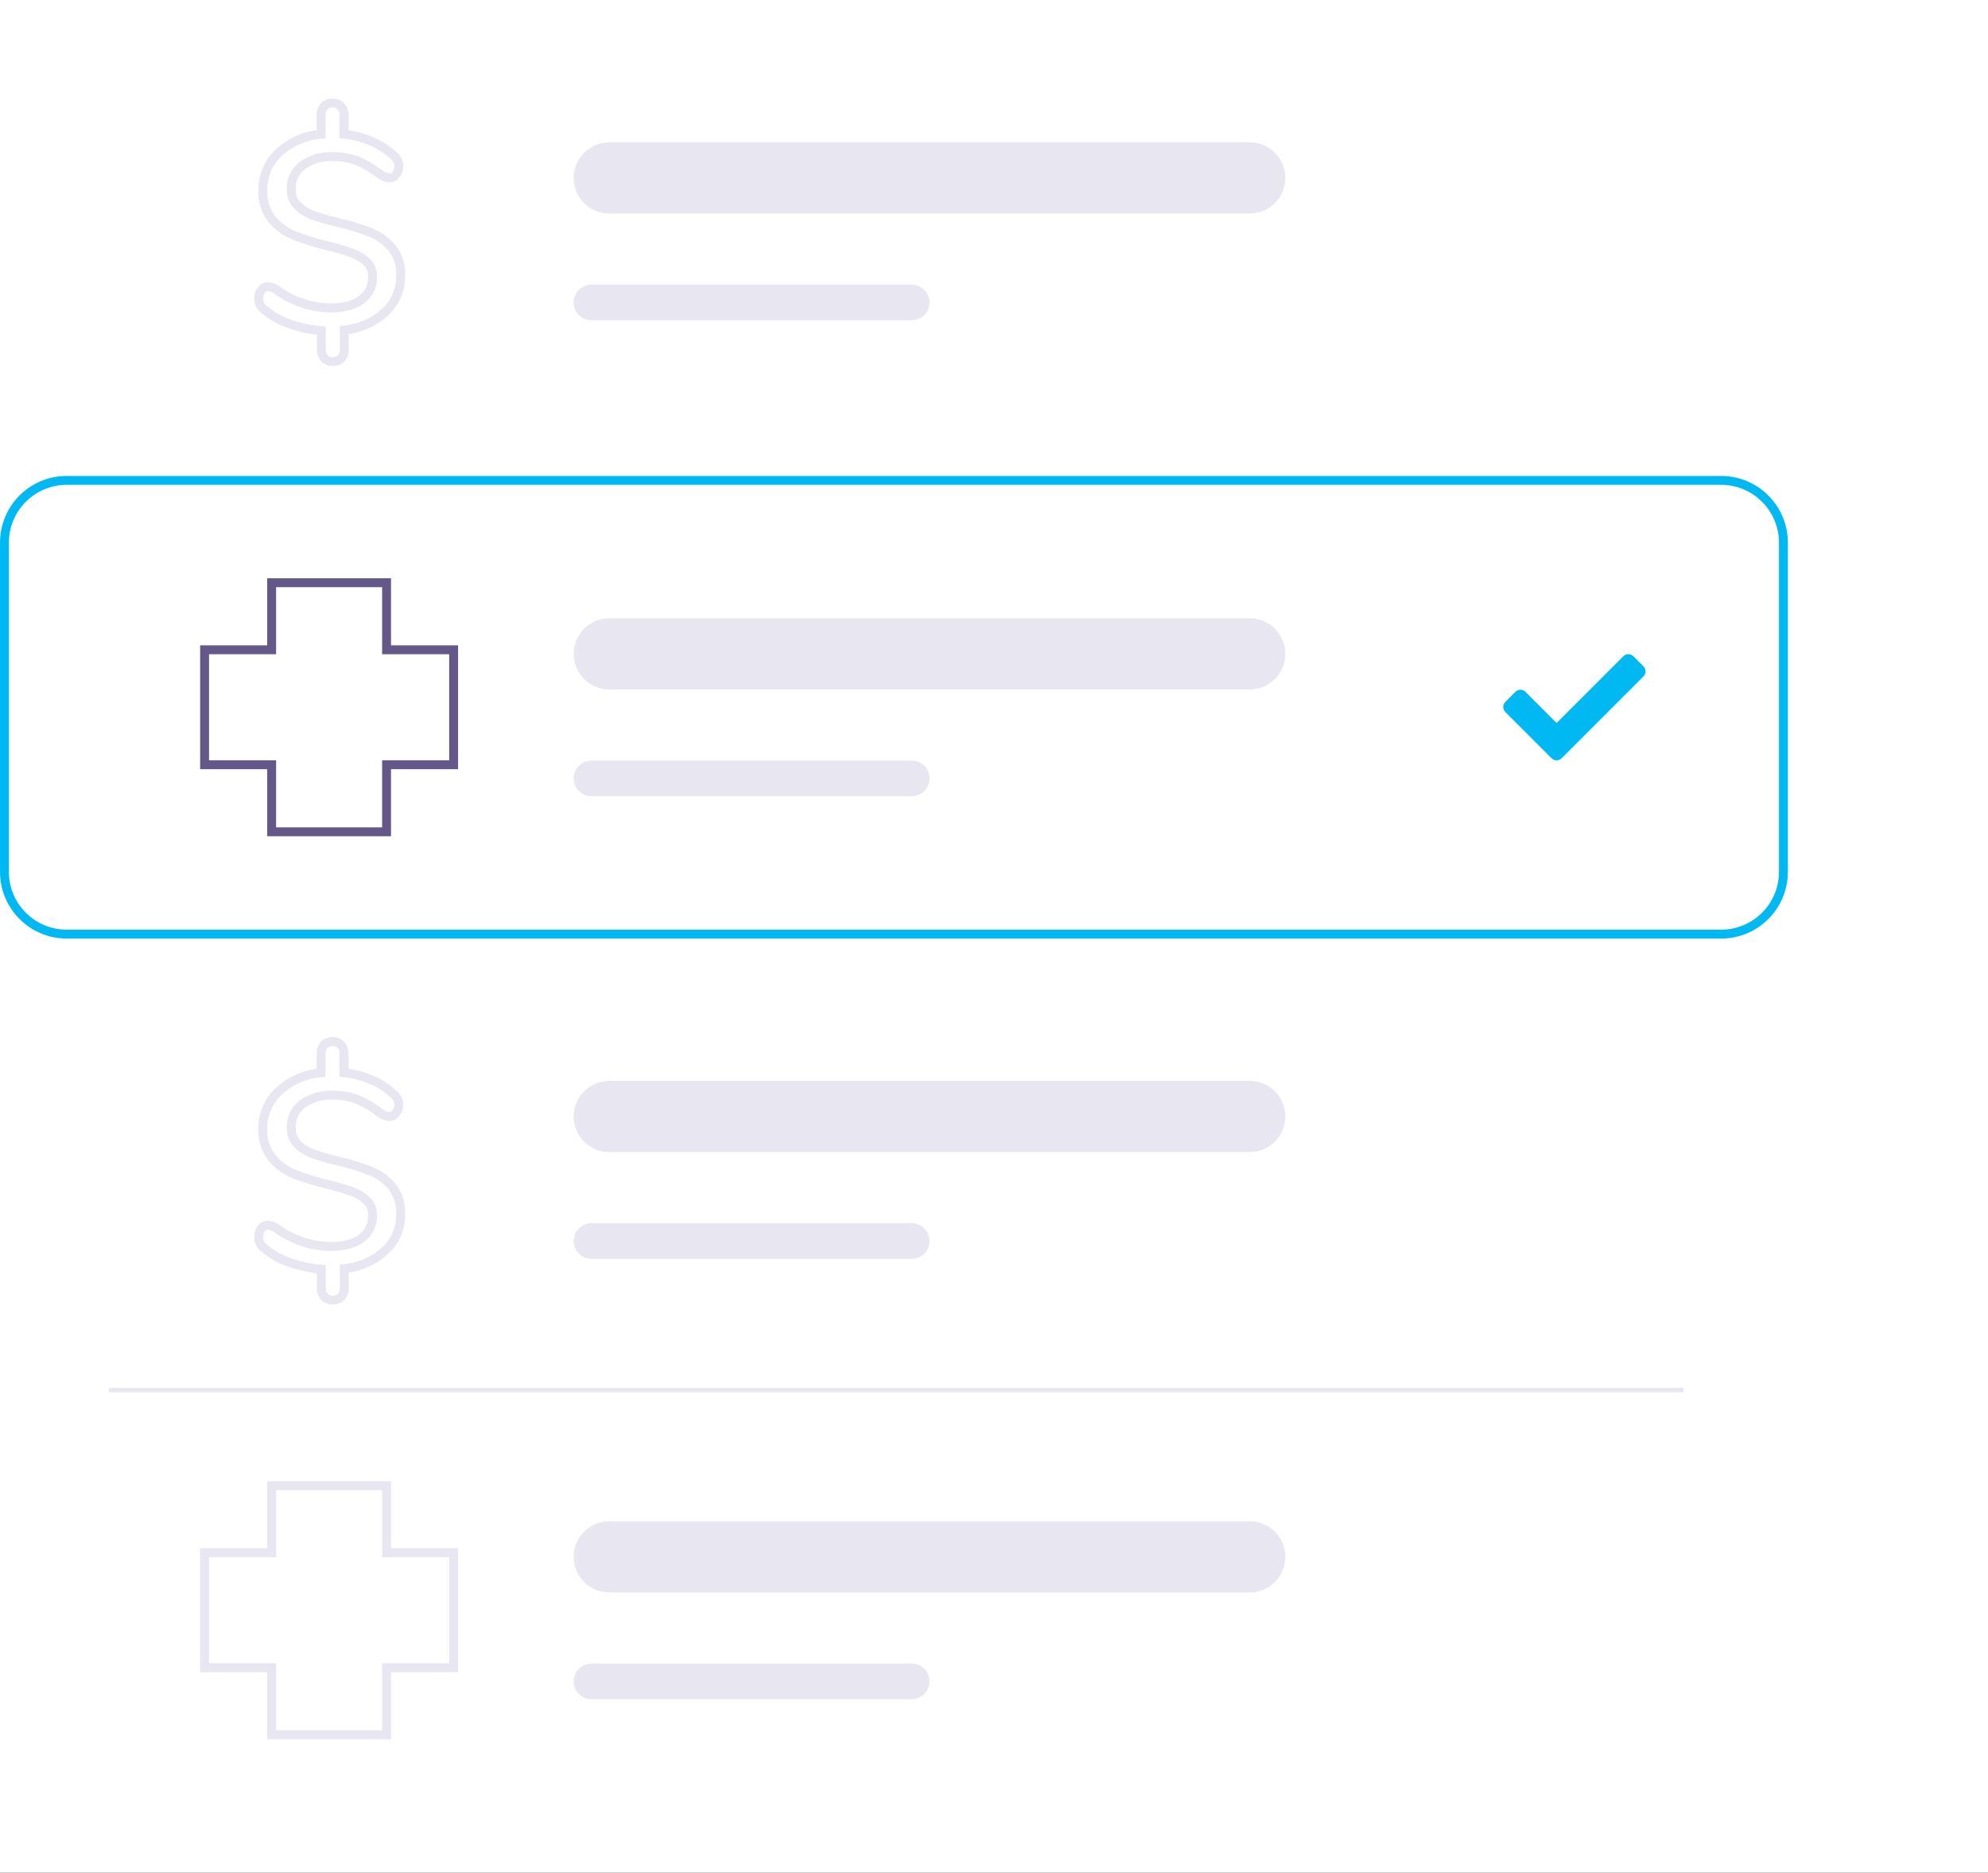
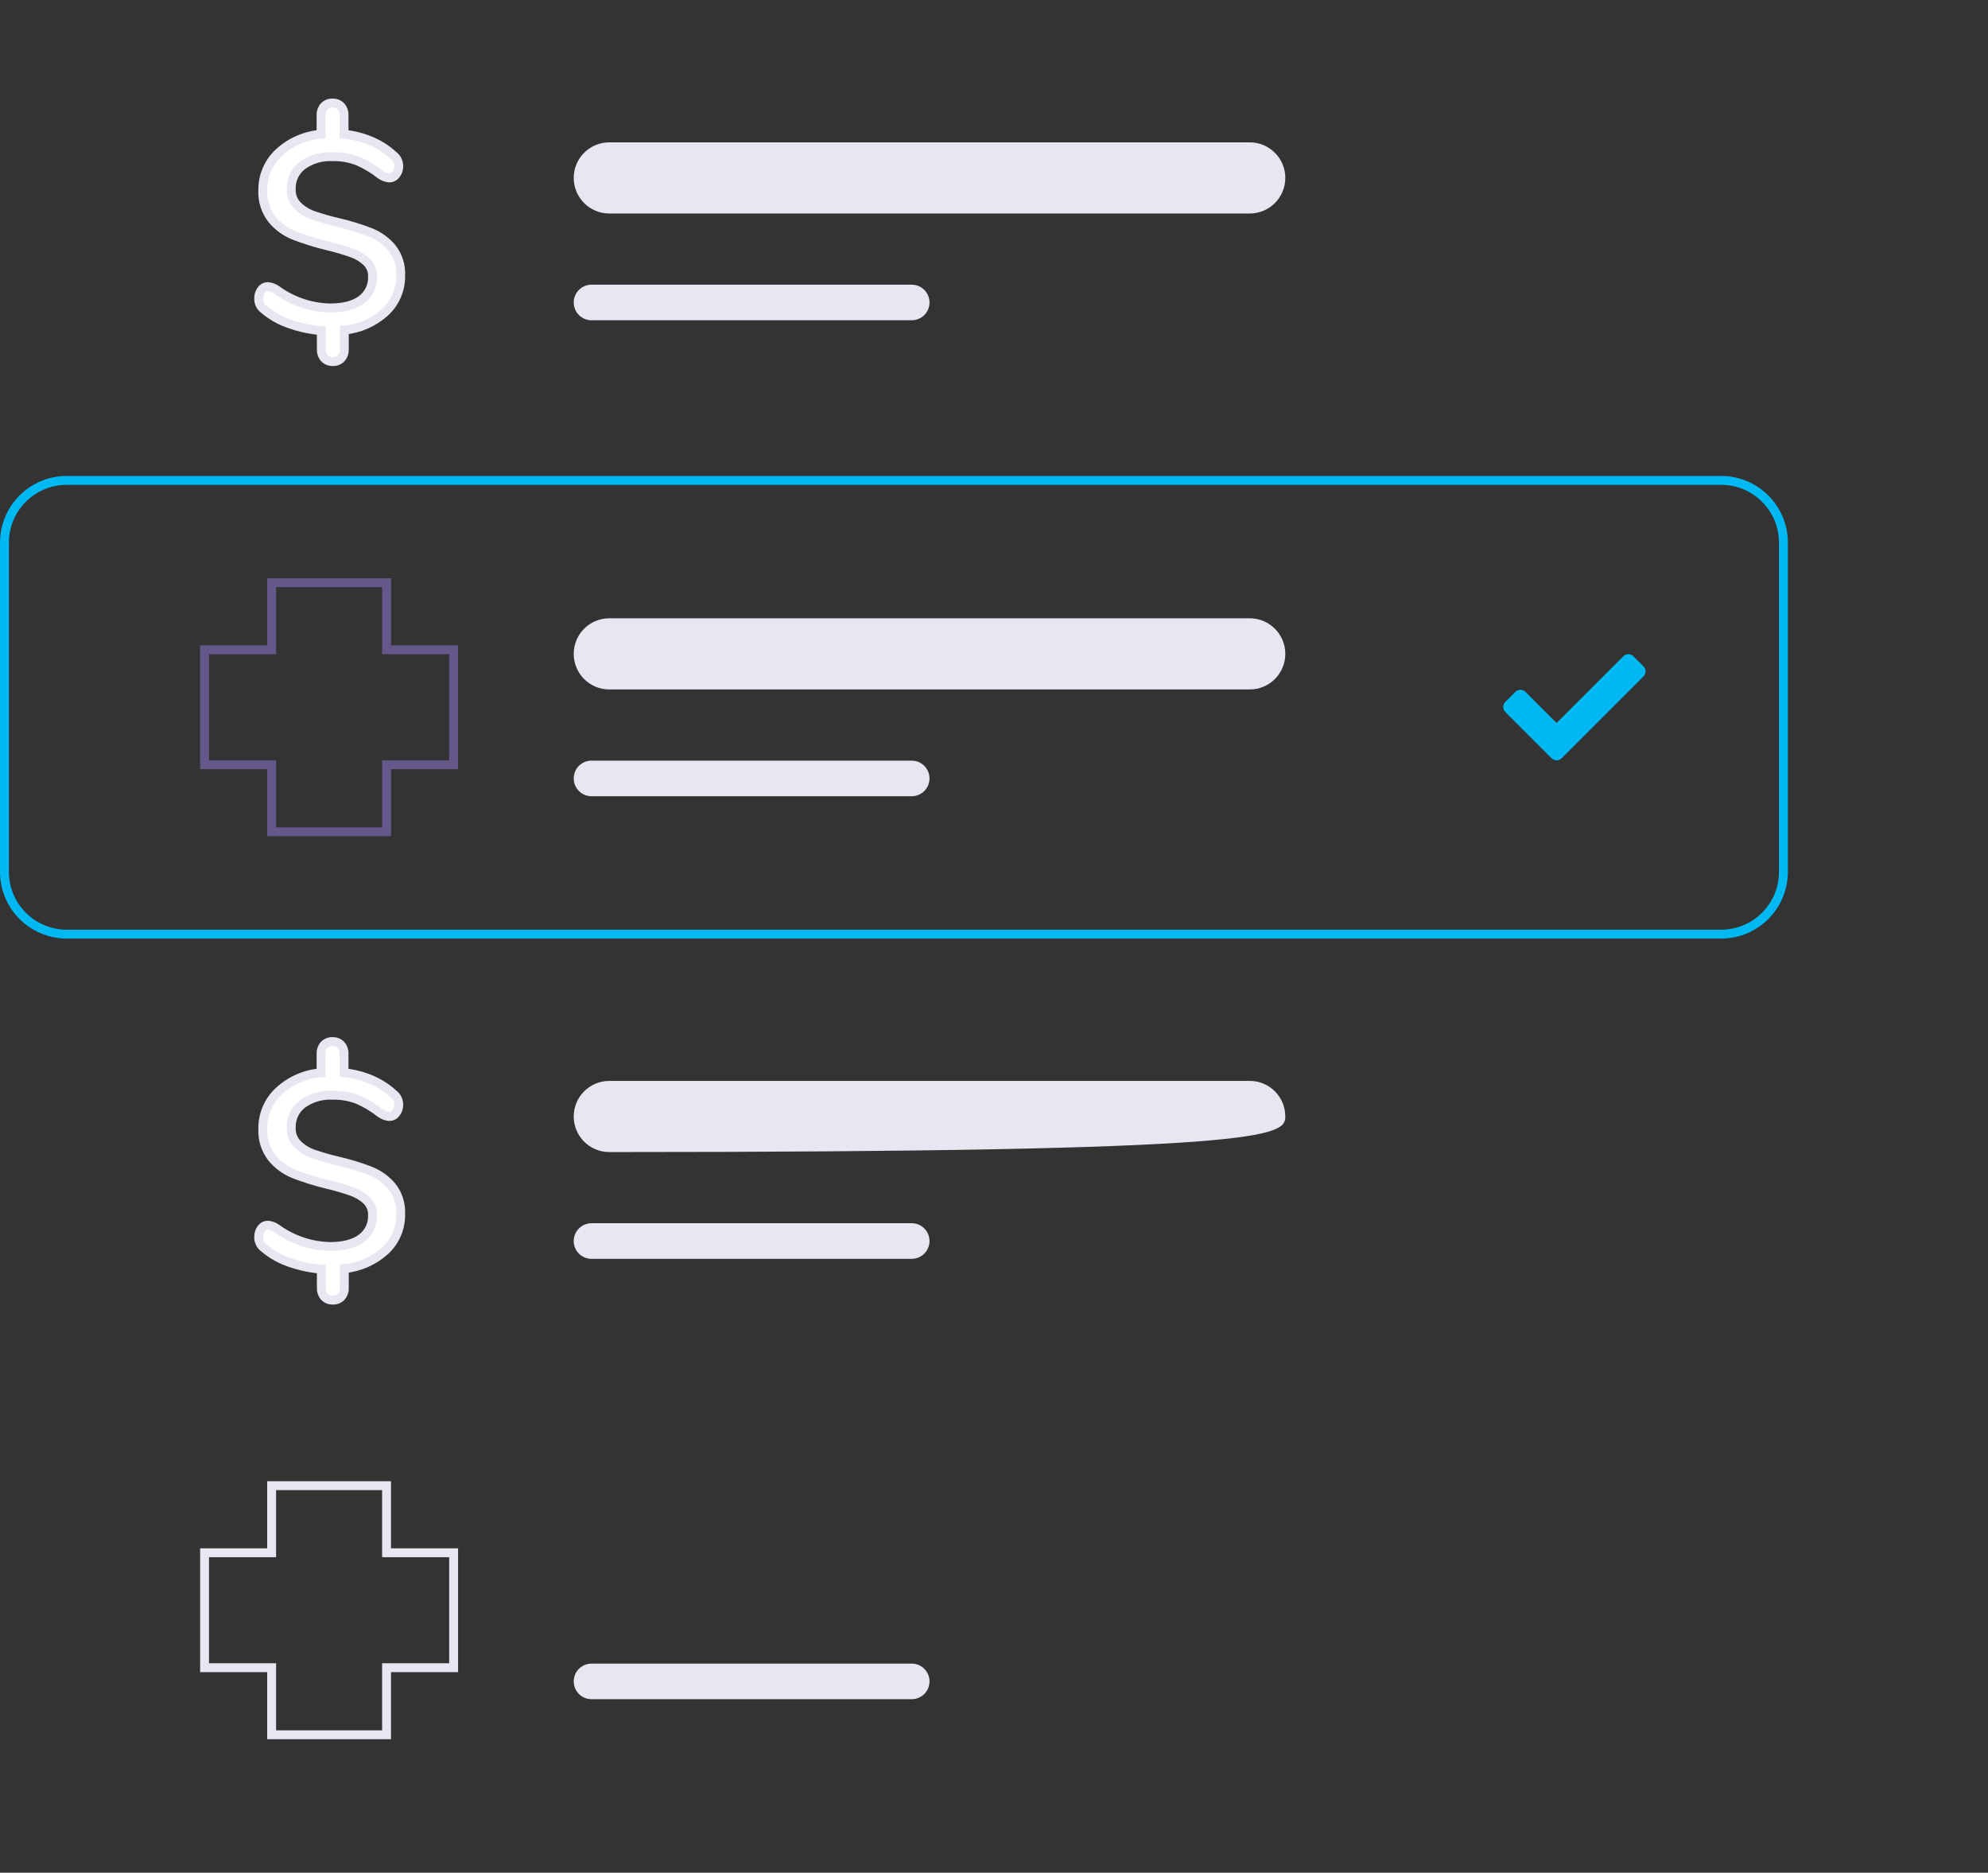
<svg xmlns="http://www.w3.org/2000/svg" width="447" height="421" viewBox="0 0 447 421" fill="none">
  <rect x="0" y="0" width="447" height="421" fill="#333333" stroke="none" />
  <g clip-path="url(#clip0_1_95)">
-     <path d="M447 0H0V421H447V0Z" fill="white" />
-     <path d="M387 107H15C6.716 107 0 113.716 0 122V196C0 204.284 6.716 211 15 211H387C395.284 211 402 204.284 402 196V122C402 113.716 395.284 107 387 107Z" fill="white" />
    <path d="M387 108H15C7.268 108 1 114.268 1 122V196C1 203.732 7.268 210 15 210H387C394.732 210 401 203.732 401 196V122C401 114.268 394.732 108 387 108Z" stroke="#00B9F2" stroke-width="2" />
    <path d="M85.919 186V172.92V170.92H87.919H101V147.08H87.919H85.919V145.08V132H62.08V145.08V147.08H60.08H47V170.92H60.08H62.08V172.92V186H85.919ZM87.919 188H60.08V172.92H45V145.08H60.08V130H87.919V145.08H103V172.92H87.919V188Z" fill="#645789" />
    <path d="M281 139H137C132.582 139 129 142.582 129 147C129 151.418 132.582 155 137 155H281C285.418 155 289 151.418 289 147C289 142.582 285.418 139 281 139Z" fill="#E7E6F1" />
    <path d="M205 171H133C130.791 171 129 172.791 129 175C129 177.209 130.791 179 133 179H205C207.209 179 209 177.209 209 175C209 172.791 207.209 171 205 171Z" fill="#E7E6F1" />
    <path d="M281 32H137C132.582 32 129 35.582 129 40C129 44.418 132.582 48 137 48H281C285.418 48 289 44.418 289 40C289 35.582 285.418 32 281 32Z" fill="#E7E6F1" />
    <path d="M205 64H133C130.791 64 129 65.791 129 68C129 70.209 130.791 72 133 72H205C207.209 72 209 70.209 209 68C209 65.791 207.209 64 205 64Z" fill="#E7E6F1" />
    <path d="M90.087 61.971C90.117 63.502 89.823 65.023 89.224 66.432C88.625 67.842 87.735 69.109 86.612 70.151C84.07 72.467 80.843 73.892 77.419 74.21V78.577C77.436 78.935 77.383 79.294 77.262 79.632C77.141 79.969 76.954 80.28 76.712 80.545C76.469 80.793 76.176 80.986 75.852 81.113C75.529 81.24 75.183 81.298 74.836 81.283C74.489 81.298 74.143 81.24 73.82 81.113C73.496 80.986 73.204 80.793 72.96 80.545C72.718 80.28 72.531 79.969 72.41 79.632C72.289 79.294 72.236 78.935 72.253 78.577V74.333C69.832 74.136 67.446 73.629 65.153 72.826C63.024 72.11 61.051 70.993 59.341 69.536C58.958 69.255 58.65 68.883 58.446 68.453C58.242 68.024 58.148 67.551 58.172 67.076C58.151 66.403 58.357 65.742 58.756 65.2C58.916 64.964 59.132 64.771 59.383 64.637C59.635 64.503 59.916 64.432 60.201 64.431C60.959 64.497 61.683 64.774 62.292 65.231C65.77 67.746 69.933 69.142 74.224 69.231C77.258 69.231 79.605 68.616 81.266 67.386C82.08 66.788 82.734 65.997 83.169 65.085C83.603 64.173 83.805 63.167 83.757 62.158C83.781 61.546 83.675 60.936 83.446 60.368C83.218 59.8 82.871 59.287 82.43 58.862C81.472 57.974 80.341 57.294 79.109 56.862C77.306 56.231 75.47 55.697 73.609 55.262C71.06 54.648 68.555 53.868 66.109 52.925C64.18 52.149 62.475 50.903 61.15 49.301C59.705 47.445 58.974 45.132 59.09 42.782C59.065 41.199 59.372 39.628 59.992 38.172C60.613 36.715 61.532 35.404 62.69 34.325C65.3 31.913 68.647 30.451 72.19 30.174V25.869C72.172 25.511 72.226 25.152 72.347 24.814C72.469 24.477 72.655 24.166 72.897 23.901C73.141 23.653 73.433 23.46 73.757 23.333C74.08 23.206 74.426 23.148 74.773 23.163C75.12 23.148 75.466 23.206 75.789 23.333C76.113 23.46 76.406 23.653 76.649 23.901C76.891 24.166 77.078 24.477 77.199 24.814C77.32 25.152 77.374 25.511 77.356 25.869V30.174C79.42 30.372 81.443 30.88 83.356 31.681C85.222 32.455 86.939 33.547 88.43 34.91C88.815 35.194 89.126 35.565 89.34 35.992C89.554 36.42 89.664 36.892 89.66 37.37C89.67 38.037 89.453 38.688 89.045 39.215C88.882 39.457 88.662 39.656 88.405 39.796C88.148 39.935 87.861 40.01 87.569 40.015C86.811 39.949 86.087 39.672 85.478 39.215C83.937 37.993 82.241 36.98 80.435 36.201C78.631 35.508 76.709 35.174 74.777 35.217C72.365 35.091 69.98 35.785 68.012 37.185C67.193 37.809 66.536 38.621 66.096 39.552C65.657 40.484 65.447 41.507 65.486 42.536C65.458 43.215 65.569 43.892 65.813 44.527C66.056 45.161 66.426 45.74 66.901 46.226C67.896 47.201 69.093 47.947 70.407 48.409C72.281 49.06 74.191 49.605 76.127 50.039C78.597 50.613 81.022 51.363 83.384 52.284C85.217 53.034 86.841 54.215 88.119 55.728C89.51 57.502 90.209 59.72 90.087 61.971Z" fill="white" stroke="#E7E6F1" stroke-width="2" />
-     <path d="M281 243H137C132.582 243 129 246.582 129 251C129 255.418 132.582 259 137 259H281C285.418 259 289 255.418 289 251C289 246.582 285.418 243 281 243Z" fill="#E7E6F1" />
+     <path d="M281 243H137C132.582 243 129 246.582 129 251C129 255.418 132.582 259 137 259C285.418 259 289 255.418 289 251C289 246.582 285.418 243 281 243Z" fill="#E7E6F1" />
    <path d="M205 275H133C130.791 275 129 276.791 129 279C129 281.209 130.791 283 133 283H205C207.209 283 209 281.209 209 279C209 276.791 207.209 275 205 275Z" fill="#E7E6F1" />
    <path d="M90.087 272.971C90.117 274.502 89.823 276.023 89.224 277.432C88.625 278.842 87.735 280.109 86.612 281.151C84.07 283.467 80.843 284.892 77.419 285.21V289.577C77.436 289.935 77.383 290.294 77.262 290.632C77.141 290.969 76.954 291.28 76.712 291.545C76.469 291.793 76.176 291.986 75.852 292.113C75.529 292.241 75.183 292.298 74.836 292.283C74.489 292.298 74.143 292.241 73.82 292.113C73.496 291.986 73.204 291.793 72.96 291.545C72.718 291.28 72.531 290.969 72.41 290.632C72.289 290.294 72.236 289.935 72.253 289.577V285.333C69.832 285.136 67.446 284.629 65.153 283.826C63.024 283.11 61.051 281.993 59.341 280.536C58.958 280.255 58.65 279.883 58.446 279.453C58.242 279.024 58.148 278.551 58.172 278.076C58.151 277.403 58.357 276.742 58.756 276.2C58.916 275.964 59.132 275.771 59.383 275.637C59.635 275.503 59.916 275.432 60.201 275.431C60.959 275.497 61.683 275.774 62.292 276.231C65.77 278.746 69.933 280.142 74.224 280.231C77.258 280.231 79.605 279.616 81.266 278.386C82.08 277.788 82.734 276.997 83.169 276.085C83.603 275.173 83.805 274.167 83.757 273.158C83.781 272.546 83.675 271.936 83.446 271.368C83.218 270.8 82.871 270.287 82.43 269.862C81.472 268.974 80.341 268.294 79.109 267.862C77.306 267.231 75.47 266.697 73.609 266.262C71.06 265.648 68.555 264.868 66.109 263.925C64.18 263.149 62.475 261.903 61.15 260.301C59.705 258.445 58.974 256.132 59.09 253.782C59.065 252.199 59.372 250.628 59.992 249.171C60.613 247.715 61.532 246.404 62.69 245.325C65.3 242.913 68.647 241.451 72.19 241.174V236.869C72.172 236.511 72.226 236.152 72.347 235.814C72.469 235.477 72.655 235.166 72.897 234.901C73.141 234.653 73.433 234.46 73.757 234.333C74.08 234.205 74.426 234.148 74.773 234.163C75.12 234.148 75.466 234.205 75.789 234.333C76.113 234.46 76.406 234.653 76.649 234.901C76.891 235.166 77.078 235.477 77.199 235.814C77.32 236.152 77.374 236.511 77.356 236.869V241.174C79.42 241.372 81.443 241.88 83.356 242.681C85.222 243.455 86.939 244.547 88.43 245.91C88.815 246.194 89.126 246.565 89.34 246.992C89.554 247.42 89.664 247.892 89.66 248.37C89.67 249.037 89.453 249.687 89.045 250.215C88.882 250.457 88.662 250.656 88.405 250.796C88.148 250.935 87.861 251.01 87.569 251.015C86.811 250.949 86.087 250.672 85.478 250.215C83.937 248.993 82.241 247.98 80.435 247.201C78.631 246.508 76.709 246.174 74.777 246.217C72.365 246.091 69.98 246.785 68.012 248.185C67.193 248.809 66.536 249.621 66.096 250.552C65.657 251.484 65.447 252.507 65.486 253.536C65.458 254.215 65.569 254.893 65.813 255.527C66.056 256.162 66.426 256.74 66.901 257.226C67.896 258.201 69.093 258.947 70.407 259.409C72.281 260.06 74.191 260.604 76.127 261.039C78.597 261.613 81.022 262.363 83.384 263.284C85.217 264.034 86.841 265.215 88.119 266.728C89.51 268.502 90.209 270.72 90.087 272.971Z" fill="white" stroke="#E7E6F1" stroke-width="2" />
-     <path d="M281 342H137C132.582 342 129 345.582 129 350C129 354.418 132.582 358 137 358H281C285.418 358 289 354.418 289 350C289 345.582 285.418 342 281 342Z" fill="#E7E6F1" />
    <path d="M205 374H133C130.791 374 129 375.791 129 378C129 380.209 130.791 382 133 382H205C207.209 382 209 380.209 209 378C209 375.791 207.209 374 205 374Z" fill="#E7E6F1" />
    <path d="M85.919 389V375.92V373.92H87.919H101V350.08H87.919H85.919V348.08V335H62.08V348.08V350.08H60.08H47V373.92H60.08H62.08V375.92V389H85.919ZM87.919 391H60.08V375.92H45V348.08H60.08V333H87.919V348.08H103V375.92H87.919V391Z" fill="#E7E6F1" />
-     <path d="M24.5 312.5H378.5" stroke="#E7E6F1" />
    <path d="M348.869 170.463C349.018 170.612 349.194 170.729 349.388 170.81C349.582 170.89 349.79 170.932 350.001 170.932C350.211 170.932 350.419 170.89 350.613 170.81C350.807 170.729 350.983 170.612 351.132 170.463L369.532 152.063C369.681 151.914 369.799 151.738 369.879 151.544C369.959 151.35 370.001 151.142 370.001 150.931C370.001 150.721 369.959 150.513 369.879 150.319C369.799 150.125 369.681 149.949 369.532 149.8L367.269 147.537C367.12 147.388 366.944 147.27 366.75 147.19C366.556 147.11 366.348 147.068 366.138 147.068C365.927 147.068 365.719 147.11 365.525 147.19C365.331 147.27 365.155 147.388 365.006 147.537L350 162.543L342.994 155.537C342.845 155.388 342.669 155.27 342.475 155.19C342.281 155.11 342.073 155.068 341.863 155.068C341.652 155.068 341.444 155.11 341.25 155.19C341.056 155.27 340.88 155.388 340.731 155.537L338.469 157.8C338.32 157.949 338.203 158.125 338.122 158.319C338.042 158.513 338 158.721 338 158.931C338 159.142 338.042 159.35 338.122 159.544C338.203 159.738 338.32 159.914 338.469 160.063L348.869 170.463Z" fill="#00B9F2" />
  </g>
  <defs>
    <clipPath id="clip0_1_95">
      <rect width="447" height="421" fill="white" />
    </clipPath>
  </defs>
</svg>